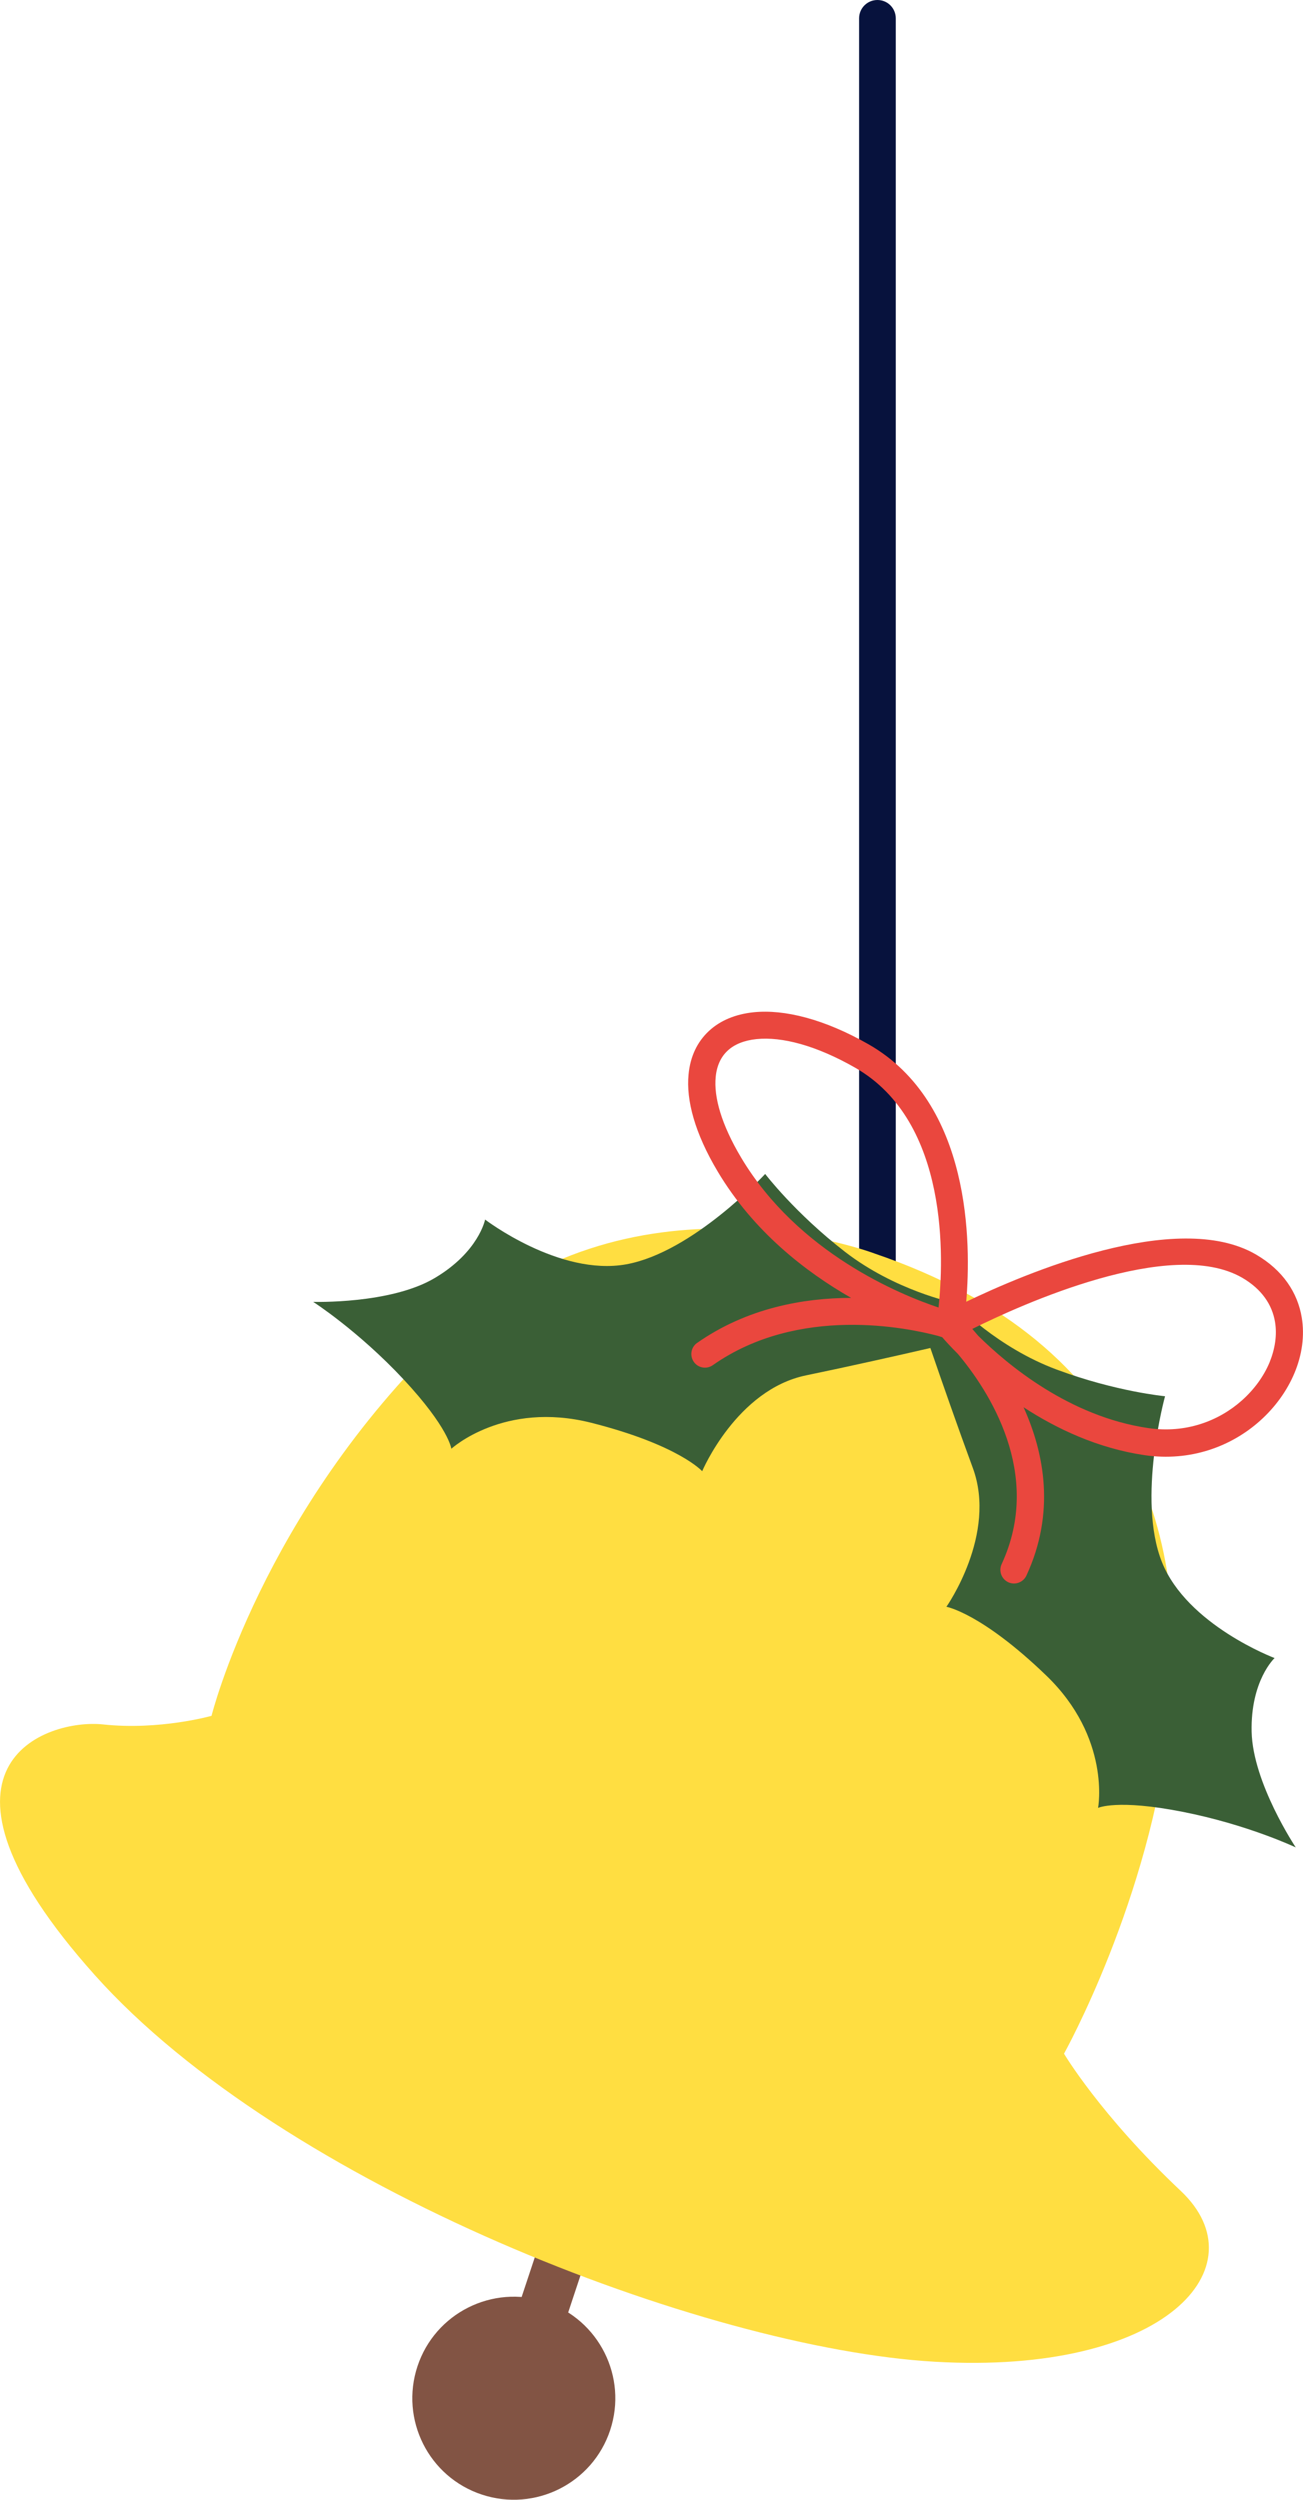
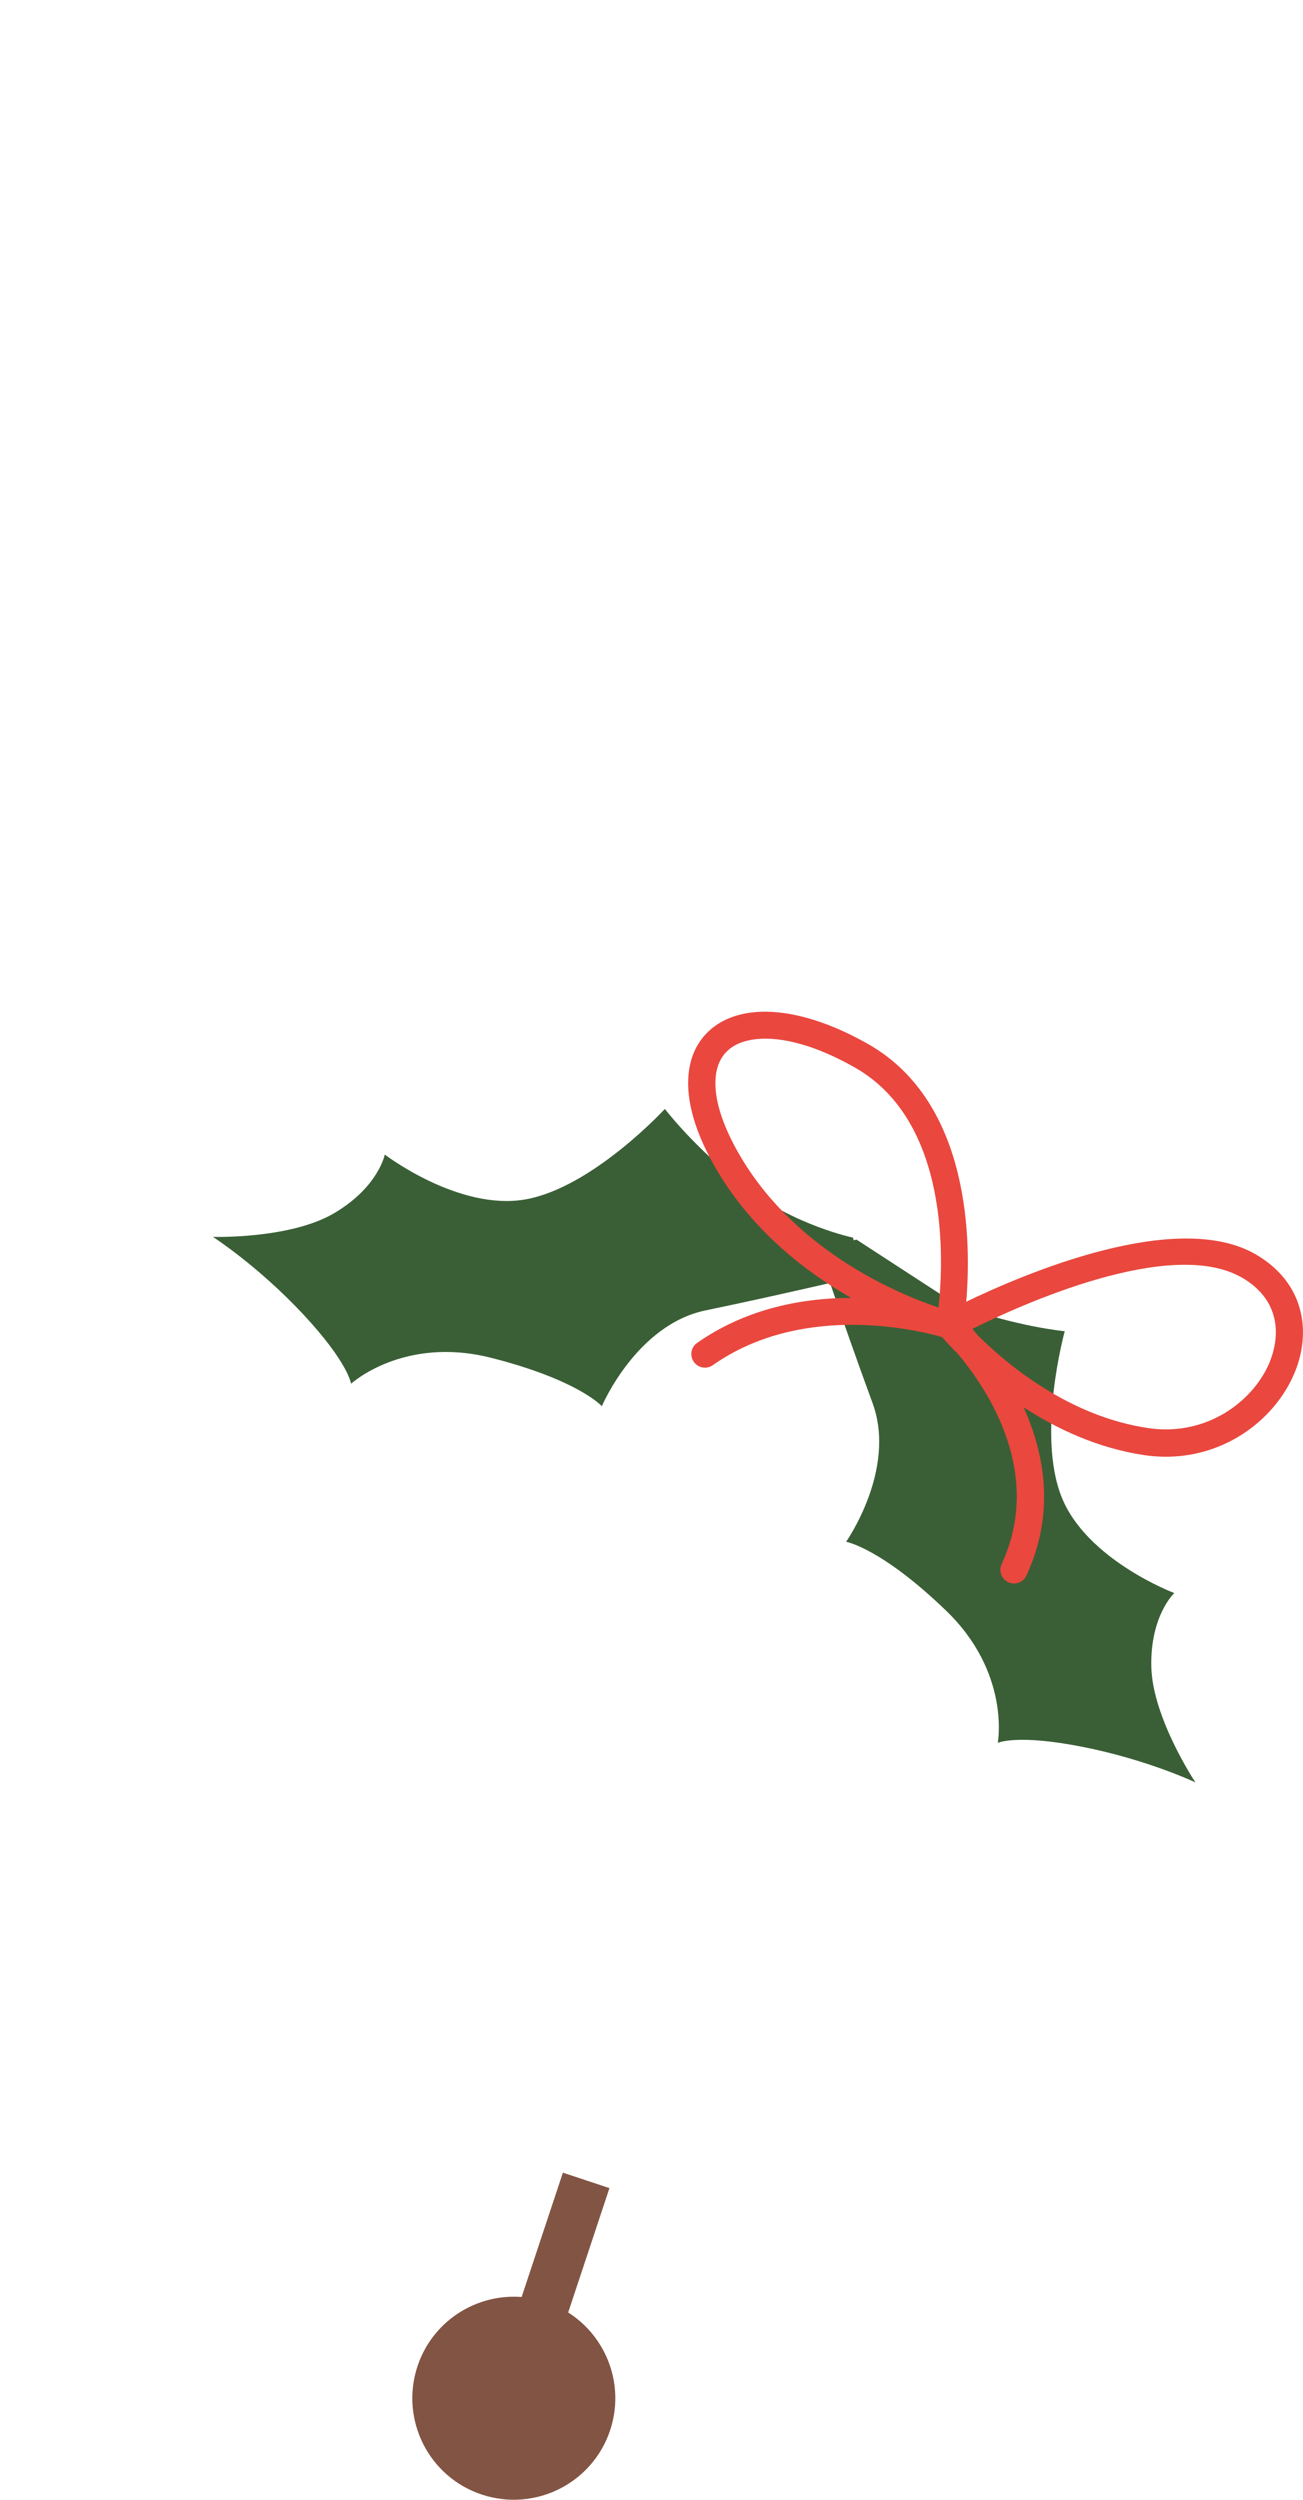
<svg xmlns="http://www.w3.org/2000/svg" id="_图层_2" data-name="图层 2" viewBox="0 0 124.31 238.41">
  <defs>
    <style>
      .cls-1 {
        fill: #ffde41;
      }

      .cls-2 {
        fill: #3a5f36;
      }

      .cls-3 {
        fill: #07123d;
      }

      .cls-4 {
        fill: #825444;
      }

      .cls-5 {
        fill: #ea473e;
      }
    </style>
  </defs>
  <g id="_图层_1-2" data-name="图层 1">
    <g>
-       <path class="cls-3" d="M83.71,155.68c-.97,0-1.75-.78-1.75-1.75V1.75c0-.97.78-1.75,1.75-1.75s1.75.78,1.75,1.75v152.18c0,.97-.78,1.75-1.75,1.75Z" />
      <g>
        <g>
          <path id="_244017992" data-name=" 244017992" class="cls-4" d="M52.07,219.53c5.08,1.69,7.82,7.17,6.14,12.24-1.68,5.07-7.16,7.82-12.24,6.14-5.08-1.68-7.82-7.16-6.14-12.24,1.68-5.07,7.16-7.82,12.24-6.14Z" />
          <rect id="_244017656" data-name=" 244017656" class="cls-4" x="44.89" y="213.56" width="16.77" height="4.68" transform="translate(-168.41 198.46) rotate(-71.64)" />
        </g>
-         <path id="_243235744" data-name=" 243235744" class="cls-1" d="M83.44,119.55s-23.52-8.95-40.98,7.88c-17.46,16.83-22.28,36.21-22.28,36.21,0,0-4.96,1.4-10.34.82-5.37-.58-18.72,3.86-.8,23.9,17.92,20.05,58.1,35.6,80.13,36.88,22.03,1.28,31.16-9.05,23.48-16.29-7.68-7.24-11.14-13.09-11.14-13.09,0,0,32.9-58.95-18.07-76.31Z" />
-         <path id="_244006448" data-name=" 244006448" class="cls-2" d="M91.25,124.42s3.9,4.1,9.57,6.2c5.67,2.11,10.33,2.54,10.33,2.54,0,0-2.7,9.79-.3,15.81,2.4,6.02,10.75,9.16,10.75,9.16,0,0-2.3,2.14-2.19,7.03.11,4.89,4.21,11.03,4.21,11.03,0,0-4.59-2.18-10.82-3.4-6.23-1.23-8.04-.37-8.04-.37,0,0,1.25-6.67-4.95-12.63-6.2-5.97-9.52-6.55-9.52-6.55,0,0,4.86-6.89,2.52-13.24-1.43-3.88-3.03-8.46-4.05-11.44-3.07.71-7.8,1.77-11.86,2.61-6.63,1.37-9.91,9.14-9.91,9.14,0,0-2.25-2.51-10.59-4.62-8.35-2.1-13.34,2.48-13.34,2.48,0,0-.24-1.99-4.57-6.63-4.34-4.64-8.61-7.38-8.61-7.38,0,0,7.38.23,11.59-2.27,4.21-2.49,4.81-5.58,4.81-5.58,0,0,7.08,5.42,13.46,4.27,6.38-1.15,13.26-8.62,13.26-8.62,0,0,2.84,3.73,7.62,7.43,4.79,3.7,10.32,4.84,10.32,4.84l.08.26.26-.07h0Z" />
+         <path id="_244006448" data-name=" 244006448" class="cls-2" d="M91.25,124.42c5.67,2.11,10.33,2.54,10.33,2.54,0,0-2.7,9.79-.3,15.81,2.4,6.02,10.75,9.16,10.75,9.16,0,0-2.3,2.14-2.19,7.03.11,4.89,4.21,11.03,4.21,11.03,0,0-4.59-2.18-10.82-3.4-6.23-1.23-8.04-.37-8.04-.37,0,0,1.25-6.67-4.95-12.63-6.2-5.97-9.52-6.55-9.52-6.55,0,0,4.86-6.89,2.52-13.24-1.43-3.88-3.03-8.46-4.05-11.44-3.07.71-7.8,1.77-11.86,2.61-6.63,1.37-9.91,9.14-9.91,9.14,0,0-2.25-2.51-10.59-4.62-8.35-2.1-13.34,2.48-13.34,2.48,0,0-.24-1.99-4.57-6.63-4.34-4.64-8.61-7.38-8.61-7.38,0,0,7.38.23,11.59-2.27,4.21-2.49,4.81-5.58,4.81-5.58,0,0,7.08,5.42,13.46,4.27,6.38-1.15,13.26-8.62,13.26-8.62,0,0,2.84,3.73,7.62,7.43,4.79,3.7,10.32,4.84,10.32,4.84l.08.26.26-.07h0Z" />
        <path id="_241914584" data-name=" 241914584" class="cls-5" d="M89.54,124.7c-3.64-1.22-13.41-5.2-18.84-14.31-1.88-3.16-2.61-5.76-2.42-7.68.1-1.07.5-1.91,1.13-2.5.65-.61,1.59-.99,2.76-1.11,2.42-.25,5.69.6,9.42,2.73,9.03,5.16,8.43,18.42,7.95,22.86h0ZM66.51,128.07c-.59.41-.73,1.22-.32,1.81.41.59,1.22.73,1.81.32,8.22-5.77,18.63-3.55,21.47-2.8l.42.13c.28.33.79.89,1.5,1.6,2.89,3.44,8.17,11.41,4.17,20.04-.3.65-.02,1.42.63,1.73.65.3,1.42.02,1.73-.63,2.78-6,1.72-11.66-.27-16.06,3.14,2.05,7.07,3.91,11.54,4.57,4.4.64,8.29-.84,11.01-3.27,1.46-1.3,2.6-2.89,3.3-4.57.72-1.72.98-3.55.69-5.29-.39-2.35-1.78-4.51-4.39-6.02-7.55-4.37-22.11,1.86-27.62,4.52.47-5.53.5-18.94-9.31-24.55-4.22-2.41-8.04-3.36-10.97-3.06-1.74.18-3.2.79-4.27,1.79-1.1,1.02-1.78,2.42-1.94,4.14-.24,2.45.59,5.59,2.78,9.26,3.41,5.72,8.39,9.57,12.73,12.05-4.52.01-9.92.95-14.7,4.3h0ZM93.32,127.39c-.2-.24-.39-.45-.56-.65,4.67-2.32,18.97-8.81,25.75-4.88,1.88,1.09,2.86,2.59,3.13,4.21.21,1.25,0,2.58-.52,3.86-.55,1.32-1.46,2.58-2.64,3.63-2.2,1.96-5.35,3.16-8.91,2.64-7.57-1.1-13.48-6.07-16.25-8.81h0Z" />
      </g>
    </g>
  </g>
</svg>